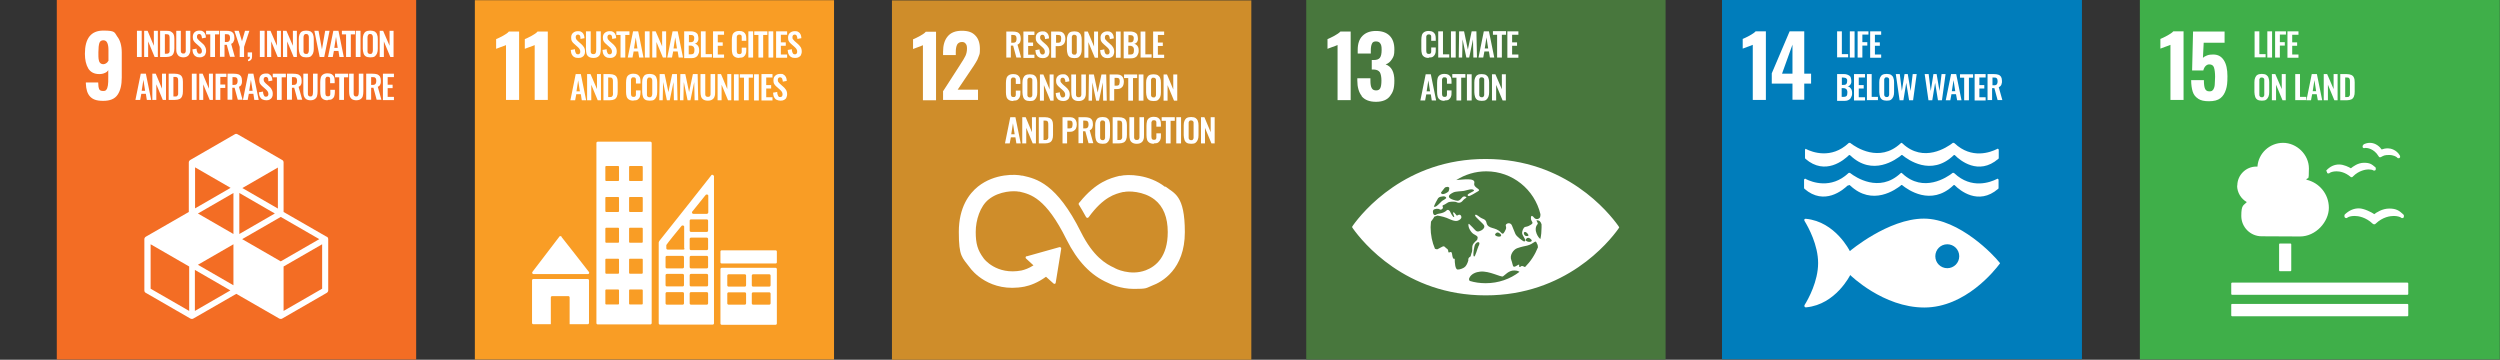
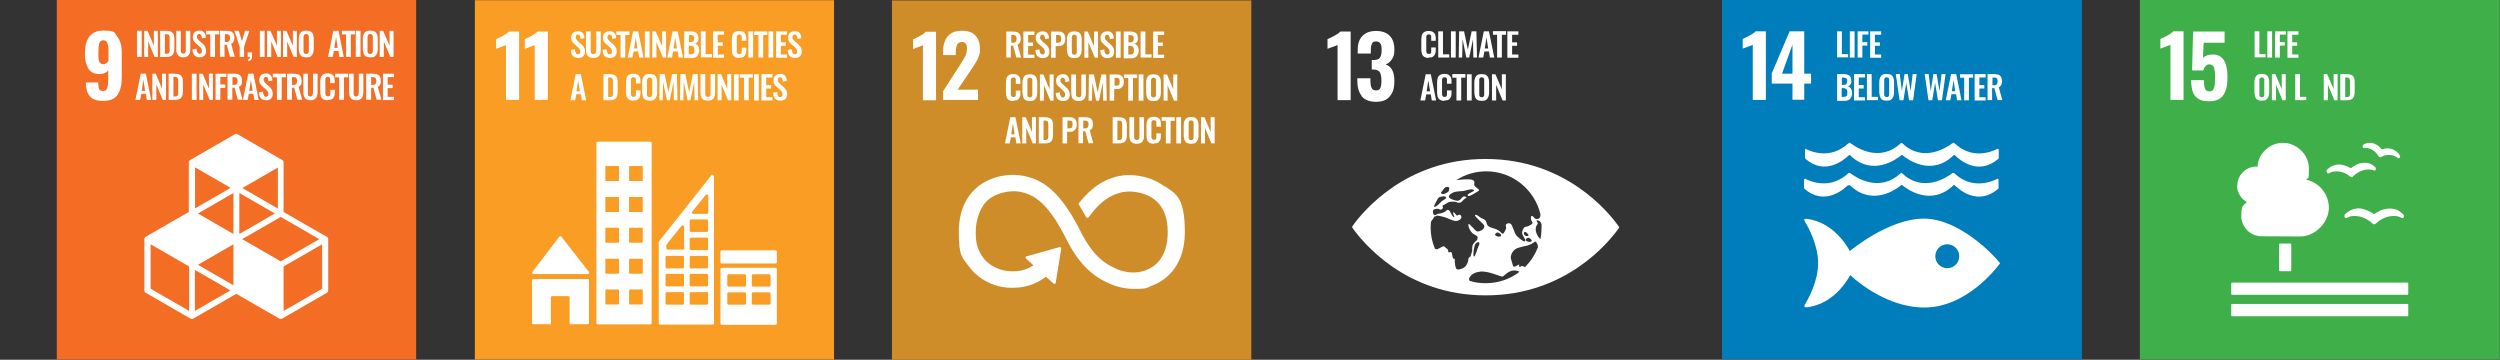
<svg xmlns="http://www.w3.org/2000/svg" id="Livello_1" version="1.1" viewBox="0 0 1316.2 189.4">
  <rect x="0" y="0" width="1316.2" height="189.4" fill="#333333" stroke="none" />
  <defs>
    <style>
      .st0 {
        fill-rule: evenodd;
      }

      .st0, .st1 {
        fill: #fff;
      }

      .st2 {
        fill: #3faf49;
      }

      .st3 {
        fill: #48773d;
      }

      .st4 {
        fill: #f99d25;
      }

      .st5 {
        fill: #cf8d2a;
      }

      .st6 {
        fill: #007dbb;
      }

      .st7 {
        fill: #f36d24;
      }
    </style>
  </defs>
  <g id="Artboard2">
    <g>
      <g>
        <rect class="st7" x="29.9" y="0" width="189.2" height="189.3" />
        <path class="st1" d="M47.4,50.8c-1.4-1.5-2.1-3.8-2.2-6.9v-.5h6.5c0,1.6.2,2.8.5,3.5s1,1,2.1,1,1.3-.2,1.7-.7c.4-.4.6-1.2.8-2.2.2-1,.2-2.5.2-4.4v-3.7c-.4.7-1,1.2-1.8,1.5-.8.4-1.8.6-2.9.6-2.7,0-4.6-1-5.8-2.9-1.2-2-1.8-4.6-1.8-7.8,0-8.1,3.2-12.2,9.7-12.2s5.8,1,7.3,3.1c1.6,2,2.4,4.9,2.4,8.5v13.1c0,3.9-.7,6.9-2.2,9.1s-4,3.2-7.6,3.2-5.5-.8-6.9-2.3M57.1,32.1v-5.8c0-1.6-.2-2.8-.6-3.7-.4-.9-1.1-1.4-2.1-1.4s-1.8.5-2.1,1.5-.5,2.6-.5,4.8,0,2.7.1,3.5.3,1.5.7,2c.4.5,1,.8,1.8.8s2-.5,2.6-1.7" />
        <path class="st1" d="M171.9,124.6l-22.6-13v-26.1c0-.6-.3-1.1-.8-1.3l-23.4-13.5c-.5-.3-1.1-.3-1.5,0l-23.4,13.5c-.5.3-.8.8-.8,1.3v26.1l-22.6,13c-.5.3-.8.8-.8,1.3v27c0,.6.3,1.1.8,1.3l23.4,13.5c.2.1.5.2.8.2s.5,0,.8-.2l22.6-13,22.6,13c.2.1.5.2.8.2s.5,0,.8-.2l23.4-13.5c.5-.3.8-.8.8-1.3v-27c0-.6-.3-1.1-.8-1.3M122.9,150.2l-18.7-10.8,18.7-10.8v21.6h0ZM144.7,112.4l-18.7,10.8v-21.6l18.7,10.8ZM122.9,123.2l-18.7-10.8,18.7-10.8v21.6ZM127.5,125.9l20.3-11.7,20.3,11.7-20.3,11.7s-20.3-11.7-20.3-11.7ZM146.3,109.8l-18.7-10.8,18.7-10.8v21.6ZM121.4,98.9l-18.7,10.8v-21.6l18.7,10.8ZM99.6,163.7l-20.3-11.7v-23.4l20.3,11.7v23.4h0ZM102.6,163.7v-21.6l18.7,10.8-18.7,10.8h0ZM169.6,152l-20.3,11.7v-23.4l20.3-11.7v23.4h0Z" />
        <g>
          <rect class="st1" x="72.1" y="16.2" width="2.5" height="13.8" />
          <path class="st1" d="M75.9,30v-13.8h1.8l3.3,7.9v-7.9h2.1v13.8h-1.7l-3.4-8.2v8.2s-2.1,0-2.1,0Z" />
          <path class="st1" d="M84.3,30v-13.8h3.2c1.1,0,2,.1,2.6.5s1.1.8,1.3,1.4c.3.6.4,1.5.4,2.4v5c0,1-.1,1.8-.4,2.5-.3.7-.7,1.2-1.3,1.5-.6.3-1.5.5-2.5.5h-3.3,0ZM86.8,28.3h.8c.6,0,1-.1,1.2-.3.3-.2.4-.5.5-.9,0-.4,0-.9,0-1.5v-5.3c0-.6,0-1-.1-1.3,0-.3-.2-.6-.5-.8-.3-.1-.7-.2-1.2-.2h-.7v10.2h0Z" />
          <path class="st1" d="M96.7,30.2c-1,0-1.8-.2-2.4-.6-.6-.4-.9-.9-1.2-1.6s-.3-1.5-.3-2.5v-9.3h2.4v9.6c0,.4,0,.8,0,1.2,0,.4.2.7.4.9.2.2.5.3.9.3s.8-.1.9-.3c.2-.2.3-.5.4-.9,0-.4,0-.8,0-1.2v-9.6h2.4v9.3c0,1,0,1.8-.3,2.5s-.6,1.2-1.2,1.6-1.3.6-2.4.6h0Z" />
          <path class="st1" d="M105.2,30.2c-.8,0-1.5-.1-2.1-.5-.6-.3-1-.8-1.3-1.4-.3-.6-.4-1.4-.5-2.3l2.2-.4c0,.5,0,1,.2,1.4.1.4.3.7.5,1,.2.2.5.3.9.3s.7-.1.9-.4c.2-.3.3-.6.3-.9,0-.6-.1-1.1-.4-1.5-.3-.4-.6-.8-1.1-1.2l-1.7-1.5c-.5-.4-.9-.9-1.2-1.4-.3-.5-.4-1.2-.4-1.9,0-1.1.3-1.9.9-2.5s1.5-.9,2.6-.9,1.2.1,1.6.3c.4.2.8.5,1,.8.3.4.5.8.6,1.2.1.4.2.9.2,1.4l-2.1.4c0-.4,0-.8-.2-1.2,0-.3-.2-.6-.4-.8-.2-.2-.5-.3-.8-.3s-.7.1-.9.4c-.2.2-.3.5-.3.9s0,.9.3,1.2c.2.3.5.6.8.9l1.7,1.5c.6.5,1.1,1,1.4,1.7.4.6.6,1.4.6,2.3s-.2,1.2-.4,1.8-.7.9-1.2,1.2c-.5.3-1.1.4-1.8.4h0Z" />
          <path class="st1" d="M110.7,30v-11.9h-2.2v-1.9h6.9v1.9h-2.2v11.9h-2.5Z" />
          <path class="st1" d="M115.8,30v-13.8h3.3c.9,0,1.7.1,2.3.3.7.2,1.1.6,1.5,1.1.3.5.5,1.3.5,2.2s0,1.1-.2,1.5-.3.8-.5,1.1c-.2.3-.6.5-1,.7l1.9,6.8h-2.5l-1.7-6.3h-1.2v6.3h-2.5,0ZM118.3,22.1h.8c.5,0,.9,0,1.2-.2.3-.1.5-.4.6-.7.1-.3.2-.7.2-1.2,0-.7-.1-1.2-.4-1.5-.3-.4-.7-.5-1.4-.5h-.9s0,4.2,0,4.2Z" />
          <path class="st1" d="M126.2,30v-5.3l-2.8-8.5h2.3l1.7,5.5,1.6-5.5h2.3l-2.8,8.5v5.3h-2.4Z" />
          <path class="st1" d="M130.7,32.3l-.2-.9c.3,0,.6-.3.8-.5.2-.2.3-.5.3-1h-1.2v-2.3h2.3v2.1c0,.7-.1,1.3-.5,1.7-.3.4-.8.7-1.4.8h0Z" />
          <rect class="st1" x="136.8" y="16.2" width="2.5" height="13.8" />
          <path class="st1" d="M140.6,30v-13.8h1.8l3.4,7.9v-7.9h2.1v13.8h-1.7l-3.4-8.2v8.2h-2.1Z" />
          <path class="st1" d="M149,30v-13.8h1.8l3.4,7.9v-7.9h2.1v13.8h-1.7l-3.4-8.2v8.2h-2.1Z" />
          <path class="st1" d="M161.2,30.2c-1,0-1.8-.2-2.3-.5-.6-.4-1-.9-1.2-1.6s-.4-1.5-.4-2.4v-5.2c0-.9.1-1.7.4-2.4.3-.7.7-1.2,1.2-1.5s1.4-.5,2.3-.5,1.8.2,2.4.5c.6.4,1,.9,1.2,1.5.3.7.4,1.5.4,2.4v5.2c0,.9-.1,1.7-.4,2.4-.3.7-.7,1.2-1.2,1.6-.6.4-1.3.5-2.4.5ZM161.2,28.4c.4,0,.7,0,.9-.3.2-.2.3-.4.4-.8s.1-.7.1-1v-6.4c0-.4,0-.7-.1-1s-.2-.5-.4-.7c-.2-.2-.5-.3-.9-.3s-.7,0-.9.3c-.2.2-.3.4-.4.7s-.1.6-.1,1v6.4c0,.4,0,.7,0,1,0,.3.2.6.4.8s.5.3.9.3h0Z" />
-           <path class="st1" d="M168.3,30l-2.8-13.8h2.2l1.8,9.8,1.7-9.8h2.3l-2.8,13.8h-2.5Z" />
          <path class="st1" d="M172.7,30l2.8-13.8h2.7l2.8,13.8h-2.3l-.5-3.2h-2.4l-.6,3.2h-2.4ZM175.9,25.2h1.9l-.9-5.8-.9,5.8h0Z" />
          <path class="st1" d="M182.2,30v-11.9h-2.2v-1.9h6.9v1.9h-2.2v11.9h-2.5Z" />
          <rect class="st1" x="187.3" y="16.2" width="2.5" height="13.8" />
          <path class="st1" d="M194.9,30.2c-1,0-1.8-.2-2.3-.5-.6-.4-1-.9-1.2-1.6s-.4-1.5-.4-2.4v-5.2c0-.9.1-1.7.4-2.4.3-.7.7-1.2,1.2-1.5s1.4-.5,2.3-.5,1.8.2,2.4.5c.6.4,1,.9,1.2,1.5.3.7.4,1.5.4,2.4v5.2c0,.9-.1,1.7-.4,2.4-.3.7-.7,1.2-1.2,1.6-.6.4-1.3.5-2.4.5ZM194.9,28.4c.4,0,.7,0,.9-.3.2-.2.3-.4.4-.8s.1-.7.1-1v-6.4c0-.4,0-.7-.1-1s-.2-.5-.4-.7c-.2-.2-.5-.3-.9-.3s-.7,0-.9.3c-.2.2-.3.4-.4.7s-.1.6-.1,1v6.4c0,.4,0,.7,0,1,0,.3.2.6.4.8s.5.3.9.3h0Z" />
          <path class="st1" d="M199.9,30v-13.8h1.8l3.4,7.9v-7.9h2.1v13.8h-1.7l-3.4-8.2v8.2h-2.1Z" />
          <path class="st1" d="M71.3,52.6l2.8-13.8h2.7l2.8,13.8h-2.3l-.5-3.2h-2.4l-.6,3.2h-2.4ZM74.5,47.8h1.9l-.9-5.8-.9,5.8h0Z" />
          <path class="st1" d="M80.2,52.6v-13.8h1.8l3.3,7.9v-7.9h2.1v13.8h-1.7l-3.4-8.2v8.2h-2.1Z" />
          <path class="st1" d="M88.8,52.6v-13.8h3.2c1.1,0,2,.2,2.6.5s1.1.8,1.3,1.4c.3.6.4,1.5.4,2.4v5c0,1-.1,1.8-.4,2.5-.3.7-.7,1.2-1.3,1.5-.6.3-1.5.5-2.5.5h-3.3,0ZM91.3,50.8h.8c.6,0,1,0,1.2-.3.3-.2.4-.5.5-.9,0-.4,0-.9,0-1.5v-5.3c0-.6,0-1-.1-1.3,0-.3-.2-.6-.5-.8-.3-.2-.7-.2-1.2-.2h-.7v10.2h0Z" />
          <rect class="st1" x="101" y="38.8" width="2.5" height="13.8" />
          <path class="st1" d="M104.9,52.6v-13.8h1.8l3.3,7.9v-7.9h2.1v13.8h-1.7l-3.4-8.2v8.2h-2.1Z" />
          <path class="st1" d="M113.5,52.6v-13.8h5.7v1.7h-3.2v4h2.6v1.8h-2.6v6.3h-2.5Z" />
          <path class="st1" d="M119.8,52.6v-13.8h3.3c.9,0,1.7.1,2.3.3.7.2,1.1.6,1.5,1.1.3.5.5,1.3.5,2.2s0,1.1-.1,1.5c-.1.4-.3.8-.5,1.1-.2.3-.6.5-1,.7l1.9,6.8h-2.5l-1.7-6.3h-1.2v6.3h-2.5,0ZM122.3,44.7h.8c.5,0,.9,0,1.2-.2.3-.2.5-.4.6-.7.1-.3.2-.7.2-1.2,0-.7-.1-1.2-.4-1.5-.3-.4-.7-.5-1.4-.5h-.9s0,4.2,0,4.2Z" />
          <path class="st1" d="M127.9,52.6l2.8-13.8h2.7l2.8,13.8h-2.3l-.5-3.2h-2.4l-.6,3.2h-2.4ZM131.1,47.8h1.9l-.9-5.8-.9,5.8h0Z" />
          <path class="st1" d="M140.2,52.8c-.8,0-1.5-.2-2.1-.5-.6-.3-1-.8-1.3-1.4s-.4-1.4-.5-2.3l2.2-.4c0,.5,0,1,.2,1.4.1.4.3.7.5,1s.5.3.9.3.7-.1.9-.4c.2-.3.3-.6.3-.9,0-.6-.1-1.1-.4-1.5s-.6-.8-1.1-1.2l-1.7-1.5c-.5-.4-.9-.9-1.2-1.4-.3-.5-.4-1.2-.4-1.9,0-1.1.3-1.9.9-2.5.6-.6,1.5-.9,2.6-.9s1.2,0,1.6.3c.4.2.8.5,1,.8.3.4.5.8.6,1.2.1.4.2.9.2,1.4l-2.1.4c0-.4,0-.8-.1-1.2,0-.3-.2-.6-.4-.8s-.5-.3-.8-.3-.7.1-.9.4c-.2.2-.3.5-.3.9s.1.8.3,1.2c.2.3.5.6.8.9l1.7,1.5c.6.5,1.1,1,1.4,1.7.4.6.6,1.4.6,2.3s-.1,1.2-.4,1.8-.7.9-1.2,1.2c-.5.3-1.1.4-1.8.4h0Z" />
          <path class="st1" d="M145.8,52.6v-11.9h-2.2v-1.9h6.9v1.9h-2.2v11.9h-2.5Z" />
          <path class="st1" d="M151.1,52.6v-13.8h3.3c.9,0,1.7.1,2.4.3.6.2,1.1.6,1.5,1.1.3.5.5,1.3.5,2.2s0,1.1-.1,1.5c-.1.4-.3.8-.5,1.1-.2.3-.6.5-1,.7l1.9,6.8h-2.5l-1.7-6.3h-1.2v6.3h-2.5,0ZM153.6,44.7h.8c.5,0,.9,0,1.2-.2.3-.2.5-.4.6-.7.1-.3.2-.7.2-1.2,0-.7-.1-1.2-.4-1.5-.3-.4-.7-.5-1.4-.5h-.9v4.2h0Z" />
          <path class="st1" d="M163.6,52.8c-1,0-1.8-.2-2.4-.6-.6-.4-.9-.9-1.2-1.6-.2-.7-.3-1.5-.3-2.5v-9.3h2.4v9.6c0,.4,0,.8,0,1.2,0,.4.2.7.4.9.2.2.5.3.9.3s.8-.1.9-.3c.2-.2.3-.5.4-.9,0-.4.1-.8.1-1.2v-9.6h2.4v9.3c0,1-.1,1.8-.3,2.5s-.6,1.2-1.2,1.6-1.3.6-2.4.6h0Z" />
          <path class="st1" d="M172.5,52.8c-1,0-1.8-.2-2.4-.6-.6-.4-1-.9-1.2-1.6-.2-.7-.3-1.5-.3-2.4v-4.9c0-.9.1-1.8.3-2.5s.6-1.2,1.2-1.6c.6-.4,1.4-.6,2.4-.6s1.7.2,2.2.5c.5.3.9.8,1.2,1.4.2.6.3,1.3.3,2.1v1.2h-2.4v-1.2c0-.4,0-.7,0-1.1,0-.3-.1-.6-.3-.8-.2-.2-.5-.3-.9-.3s-.8,0-.9.3c-.2.2-.3.5-.4.8,0,.3,0,.7,0,1.1v6c0,.5,0,.9.1,1.2,0,.3.2.6.4.7.2.2.5.2.9.2s.7,0,.9-.3c.2-.2.3-.5.3-.8s0-.7,0-1.1v-1.2h2.4v1.1c0,.8-.1,1.5-.3,2.2s-.6,1.1-1.1,1.5c-.5.4-1.3.5-2.3.5h0Z" />
          <path class="st1" d="M178.6,52.6v-11.9h-2.2v-1.9h6.9v1.9h-2.2v11.9h-2.5Z" />
          <path class="st1" d="M187.7,52.8c-1,0-1.8-.2-2.4-.6-.6-.4-.9-.9-1.2-1.6-.2-.7-.3-1.5-.3-2.5v-9.3h2.4v9.6c0,.4,0,.8,0,1.2,0,.4.2.7.4.9.2.2.5.3.9.3s.8-.1.9-.3c.2-.2.3-.5.4-.9,0-.4.1-.8.1-1.2v-9.6h2.4v9.3c0,1-.1,1.8-.3,2.5s-.6,1.2-1.2,1.6-1.3.6-2.4.6h0Z" />
          <path class="st1" d="M192.8,52.6v-13.8h3.3c.9,0,1.7.1,2.4.3.6.2,1.1.6,1.5,1.1.3.5.5,1.3.5,2.2s0,1.1-.1,1.5c-.1.4-.3.8-.5,1.1-.2.3-.6.5-1,.7l1.9,6.8h-2.5l-1.7-6.3h-1.2v6.3h-2.5,0ZM195.3,44.7h.8c.5,0,.9,0,1.2-.2.3-.2.5-.4.6-.7.1-.3.2-.7.2-1.2,0-.7-.1-1.2-.4-1.5-.3-.4-.7-.5-1.4-.5h-.9v4.2h0Z" />
          <path class="st1" d="M201.6,52.6v-13.8h5.8v1.8h-3.3v4h2.6v1.8h-2.6v4.6h3.3v1.7h-5.8,0Z" />
        </g>
      </g>
      <g>
        <g>
-           <rect class="st3" x="687.7" y="0" width="189.2" height="189.3" />
          <path class="st1" d="M704.2,23.7c-.3.2-1.3.5-2.9,1.1-1.2.4-2,.7-2.4.9v-5.1c1-.4,2.2-1,3.7-1.8,1.4-.8,2.5-1.5,3.1-2.2h5.4v36.1h-6.9v-29h0Z" />
          <path class="st1" d="M716.9,50.5c-1.5-1.9-2.3-4.6-2.3-8.1v-1.2h6.9v1.2c0,1.8.2,3.2.7,4,.4.8,1.2,1.2,2.3,1.2s1.8-.4,2.2-1.2.6-2.2.6-4-.3-3.4-.8-4.3c-.6-.9-1.6-1.4-3.1-1.5,0,0-.5,0-1.2,0v-5h1.1c1.5,0,2.6-.4,3.2-1.2s.9-2.2.9-4.1-.2-2.7-.7-3.4c-.4-.7-1.2-1.1-2.3-1.1s-1.8.4-2.1,1.2c-.4.8-.6,2-.6,3.6v1.6h-6.9v-2c0-3.1.8-5.6,2.5-7.3,1.7-1.7,4-2.6,7.1-2.6s5.5.8,7.2,2.5c1.7,1.7,2.5,4.1,2.5,7.2s-.4,3.8-1.3,5.2c-.9,1.4-2,2.3-3.3,2.7,3.1,1.1,4.6,4,4.6,8.5s-.8,6.2-2.3,8.2c-1.5,2-4,3-7.4,3s-5.9-1-7.5-2.9" />
          <path class="st0" d="M852,118.9c.2.3.4.6.5.8-.1.2-.3.5-.5.8-5,7-27.8,35.1-69.9,35-42.2,0-64.8-28.2-69.8-35.2-.2-.3-.4-.6-.5-.8.2-.2.3-.5.5-.8,5-7,27.8-35.1,69.9-35,42.2,0,64.8,28.2,69.8,35.2h0ZM782.2,149.1c6.7,0,12.9-2.2,17.8-6-.7-.3-.7-.6-2.7-.7-3-.1-5,2.5-6,3.1s-7.2-3-12-2.5c-2.1.2-4.8,1.1-5.8,3.5-.2.6,0,1.1.3,1.4,2.6.8,5.4,1.2,8.3,1.2h0ZM802.9,140.6c2.9-2.9,5.2-6.4,6.8-10.4,0-.8-.2-1.5-.5-1.9-.1-.2-.2-.4-.3-.7-.6-1.3-1.4.8-4.9,1.7-1.2.3-2.8.5-5.3,1.4-1.9.7-4.1,3.7-3,6.3,1,2.6.4,4.4,2.8,2.9,2.4-1.5.7.3,1.5.6.8.3.6-1,2.2-.2.3.2.6.3.9.3h0ZM778.2,130c1.9-3.1-.6-3.2-1.7-1.1-.2.4-1.3,5.5-.5,6.1.7.6,1.8-4.4,2.3-5h0ZM803.2,124.2c.3.1,1.5.2,1.5-.3s-.8-1.4-1.4-1.7c-.6-.3-1.2.1-1,.8.2.7.5,1,.8,1.1ZM790.2,124.2c.6-.5-.9-1.9-1.9-1.8-.4,0-1.7,1-.9,1.6.7.6,2.2.8,2.8.3h0ZM772.9,136.8c.6-2.2,1.2-.9,1.5-2.4.3-1.5.8-1.6.7-3.5,0-1.8.2-2.2,1.5-3.6,1.3-1.3,1-.6,1.3-1.8.4-1.2-1-1.6-2.1-2.3-1.4-.9-2.8-3.3-2.7-4.9,0-1.1.7,0,2.1,1.3,1.4,1.4,2,2.6,3.4,2.2,1.4-.3,3.3-1.6,2.8-3-.3-1-5-4.7-4.8-5.4.2-.8,1-.2,2.5.9,1.4,1.1,3.1.9,3.5,2.9.7,3.7,4.8,2,7.7,5.3,1.1,1.3,1.6,0,2.4-1.6s-.6-2.2.5-3c1-.7,2.3-.4,2.8.8.5,1.2,1.1,2.8,1.8,4.4.6,1.5,4.1,3.9,4.5,4,2,.1-.7-2.9-.9-4.1-.2-1.1.6-3.2,1.5-3.5.9-.3,1.2,0,3.1-1.2s0-1.4,0-3.5c0-2,1.2-.8,1.5-.4,1.2,1.7,3.2.8,3.4-.3,0-.3.2-.7.1-1.4-3.1-12.9-14.7-22.5-28.5-22.5-5.8,0-11.2,1.7-15.8,4.6,3.4-.2,10.2-1.4,9.5,1.6-.7,2.7,4.3,3.1,1.8,4.4-1.1.6-4.2,2.7-4.9,2.4-2-1.1,4-2.4,2.8-3.2-1.1-.8-3.4.1-5.2.5-.9.2-4.3.2-5.5.8-1.2.6-2.7,1.4-2.3,2.5.4,1.1,3.8,1.9,4.4,1.9s1.2-.1,2.4-1.6c1.2-1.5,2.7-.1,2.3,0-.4.2-1.4.9-2.1,1.8-.6.7-1.7,1.2-2.9.6-1.2-.6-3.9-.3-4.5,0s-1.8,1.2-2.2,1.3c-.4.1-1,.4-.8.8.2.4.3.9,0,1.2-.3.3-.8.9-1.6.4-.7-.5-2.7-.3-3.3.4,0,.2-.2.5-.2.7,0,1,.4,2.8,2.1,1.5.6-.4,3.4-.3,5.1-2,.8-.8,1.7.2,1.9.7s1.4,2.9,2,2.8c.6,0-1-2.4-.3-2.5s1.6,2,2,1.7c1.1-.8,2-.5,2.2.7.1.9-.8,1.6-1.9,2-1.6.6-4.2-.8-5.9-1.5-2.1-.8-4.8-1.2-4.8-1.2l-1.7.6s0,.4-1.5,2.3c0,0-.1.2-.2.3,0,1-.2,1.9-.2,2.9,0,4.1.8,7.9,2.3,11.4,0,0,0,0,0,0,1.6.5,1.2.2,2.3-.3,1.2-.5,2.2-1.6,3-.6s1.6.7,1.7,2.3,1.7-1.1,2,1.4c.5,3.8,1.4,1.9,1.4,2.6,0,1.8.2,5.4,1.5,5.5,1.3.1,3.4-.8,4-1.5.6-.7,1.2-1.5,1.8-3.8h0ZM804.4,125.2c-.4,0-1.7,1-.9,1.6.7.6,2.2.8,2.8.2.6-.5-.9-1.9-1.9-1.8h0ZM811,125.8c.4-1.9.6-3.9.6-6s0-1.1,0-1.7c-.4-1.3-1.1-2.2-2.6-2.1-.4,0,1,1.5.5,2-2.6,3,.7,7.6,1.5,7.8h0ZM757.1,104.4c-.8,1.4-1.6,2.8-2.2,4.4.2,0,.5.2.8,0,.9-.2,2.5-2.1,3.5-3,.4-.3,2.3-1.2,2.2-1.7-.1-.5-1.1-.9-1.8-.7-.7.1-1.8.2-2.3.8,0,0,0,0-.2.2h0ZM758.7,101.4c-.1.2.1.7.8.8.9.1,2.5-.8,3.1-1.4.2-.2.5-1.5.4-1.9,0-.3-.7-.6-1.1-.5-.5,0-1.1.2-1.4.6-.2.2-1.4,1.8-1.8,2.3h0Z" />
          <g>
            <path class="st1" d="M752.2,30.5c-1,0-1.8-.2-2.4-.6-.6-.4-1-.9-1.2-1.6-.2-.7-.3-1.5-.3-2.4v-4.9c0-.9.1-1.8.3-2.5.2-.7.6-1.2,1.2-1.6.6-.4,1.4-.6,2.4-.6s1.7.2,2.2.5c.5.3.9.8,1.2,1.4.2.6.3,1.3.3,2.1v1.2h-2.4v-1.2c0-.4,0-.7,0-1.1,0-.3-.1-.6-.3-.8-.2-.2-.5-.3-.9-.3s-.8.1-1,.3c-.2.2-.3.5-.4.8,0,.3,0,.7,0,1.1v6c0,.5,0,.9.1,1.2,0,.3.2.6.4.7.2.1.5.2.9.2s.7-.1.9-.3c.2-.2.3-.5.3-.8s0-.7,0-1.1v-1.2h2.4v1.1c0,.8,0,1.5-.3,2.2-.2.6-.6,1.1-1.1,1.5-.5.4-1.3.5-2.3.5h0Z" />
            <path class="st1" d="M757.2,30.3v-13.8h2.5v12.1h3.3v1.7h-5.9Z" />
            <rect class="st1" x="763.9" y="16.5" width="2.5" height="13.8" />
            <path class="st1" d="M768,30.3l.2-13.8h2.6l2,9.6,2-9.6h2.5l.3,13.8h-1.9l-.2-9.6-2,9.6h-1.5l-2-9.6-.2,9.6h-1.9Z" />
            <path class="st1" d="M778.4,30.3l2.8-13.8h2.7l2.8,13.8h-2.3l-.5-3.2h-2.4l-.6,3.2h-2.4,0ZM781.6,25.5h1.9l-.9-5.8-.9,5.8Z" />
            <path class="st1" d="M788.2,30.3v-12h-2.2v-1.9h6.9v1.9h-2.2v12h-2.5Z" />
            <path class="st1" d="M793.6,30.3v-13.8h5.8v1.8h-3.3v4h2.6v1.8h-2.6v4.6h3.3v1.7h-5.8Z" />
            <path class="st1" d="M747.8,52.9l2.8-13.8h2.7l2.8,13.8h-2.3l-.5-3.2h-2.4l-.6,3.2h-2.4,0ZM751,48.1h1.9l-.9-5.8-.9,5.8Z" />
            <path class="st1" d="M760.5,53.1c-1,0-1.8-.2-2.4-.6-.6-.4-1-.9-1.2-1.6-.2-.7-.3-1.5-.3-2.4v-4.9c0-.9.1-1.8.3-2.5.2-.7.6-1.2,1.2-1.6.6-.4,1.4-.6,2.4-.6s1.7.2,2.2.5c.5.3.9.8,1.2,1.4.2.6.3,1.3.3,2.1v1.2h-2.4v-1.2c0-.4,0-.7,0-1.1,0-.3-.1-.6-.3-.8-.2-.2-.5-.3-.9-.3s-.8,0-1,.3c-.2.2-.3.5-.4.8,0,.3,0,.7,0,1.1v6c0,.5,0,.9.1,1.2,0,.3.2.6.4.7.2.2.5.2.9.2s.7,0,.9-.3c.2-.2.3-.5.3-.8s0-.7,0-1.1v-1.2h2.4v1.1c0,.8,0,1.5-.3,2.2-.2.6-.6,1.1-1.1,1.5-.5.4-1.3.5-2.3.5h0Z" />
            <path class="st1" d="M766.8,52.9v-12h-2.2v-1.9h6.9v1.9h-2.2v12h-2.5Z" />
            <rect class="st1" x="772.3" y="39.1" width="2.5" height="13.8" />
            <path class="st1" d="M780.1,53.1c-1,0-1.8-.2-2.3-.5s-1-.9-1.2-1.6-.4-1.5-.4-2.4v-5.2c0-.9.1-1.7.4-2.4.3-.7.7-1.2,1.2-1.5.6-.4,1.4-.5,2.3-.5s1.8.2,2.3.5c.6.4,1,.9,1.2,1.5.3.7.4,1.5.4,2.4v5.2c0,.9-.1,1.7-.4,2.4-.3.7-.7,1.2-1.2,1.6-.6.4-1.3.5-2.3.5h0ZM780.1,51.2c.4,0,.7,0,.9-.3.2-.2.3-.4.4-.8,0-.3,0-.7,0-1v-6.4c0-.4,0-.7,0-1s-.2-.5-.4-.7c-.2-.2-.5-.3-.9-.3s-.7,0-.9.3c-.2.2-.3.4-.4.7,0,.3,0,.7,0,1v6.4c0,.4,0,.7,0,1,0,.3.2.6.4.8s.5.3.9.3h0Z" />
            <path class="st1" d="M785.5,52.9v-13.8h1.8l3.4,7.9v-7.9h2.1v13.8h-1.7l-3.4-8.2v8.2h-2.2Z" />
          </g>
        </g>
        <g>
          <rect class="st6" x="906.6" y="0" width="189.5" height="189.1" />
          <path class="st1" d="M922.8,23.6c-.3.2-1.3.5-2.9,1.1-1.2.4-2,.7-2.4.9v-5.1c1-.4,2.2-1,3.7-1.8,1.4-.8,2.5-1.5,3.1-2.2h5.4v36.1h-6.9v-28.9h0Z" />
          <path class="st1" d="M943.7,44h-10.9v-5.4l9.4-22.1h7.7v22.3h3.6v5.2h-3.6v8.5h-6.2v-8.5h0ZM943.7,38.8v-15.3l-5.5,15.3h5.5Z" />
          <path class="st0" d="M1052.7,138.2c0,0,.1.2.2.2,0,0,0,.1,0,.2s0,.2,0,.2c0,0,0,.1-.2.2-2.4,3.2-17.9,22.9-39.6,22.9s-39-17.1-39-17.1c0,0-7.6,15.5-23.1,17,0,0-.1,0-.2,0h-.2c-.3,0-.6-.3-.6-.6s0-.2,0-.3v-.2c2.1-3.3,7.2-12.7,7.2-22.2s-5.1-18.8-7.1-22.1c0,0-.2-.3-.2-.6,0-.3.3-.6.6-.6h0c0,0,.2,0,.3,0,15.5,1.5,23.1,17,23.1,17,0,0,20.2-17.1,39-17.1s37.2,19.7,39.6,22.9h0ZM1025.2,141.2c3.5,0,6.3-2.8,6.3-6.3s-2.8-6.3-6.3-6.3-6.3,2.8-6.3,6.3,2.8,6.3,6.3,6.3ZM972.7,97.7c-2.3,2.2-12.2,10.8-22.7,1.7-.1-.1-.2-.3-.2-.4v-4.3c0-.3.3-.6.6-.6s0,0,.1,0c0,0,.2,0,.3.2,3.2,1.6,13.2,5.4,22.3-3.1,0,0,.2-.2.3-.2,0,0,.2,0,.3,0s.1,0,.2,0c.1,0,.2.1.3.2,2.7,2.1,15.1,10.4,26.2.2l.2-.2c.1-.1.3-.2.4-.2s.3,0,.4.2l.2.2c11.1,10.3,23.5,1.9,26.2-.2,0-.1.2-.2.3-.2,0,0,.1,0,.2,0,0,0,.2,0,.3,0,0,0,.2.2.3.2,9.1,8.6,19.1,4.7,22.3,3.1.1,0,.2-.1.3-.2,0,0,0,0,.1,0,.3,0,.6.3.6.6v4.3c0,.2,0,.3-.2.4-10.5,9.1-20.4.6-22.7-1.7,0,0,0-.1-.2-.2,0,0-.2-.1-.3-.1s-.3,0-.4.2c0,0,0,0,0,0-11.8,11.2-24.2,2.1-26.8,0l-.2-.2c0,0-.2,0-.2,0s-.2,0-.2,0l-.2.2c-2.6,2.1-15,11.2-26.8,0,0,0,0,0,0,0-.1-.1-.3-.2-.4-.2s-.2,0-.3.1c0,0-.1,0-.2.2h0ZM950.6,78.3c0,0,.2.1.3.2,3.2,1.6,13.2,5.4,22.3-3.1,0,0,.2-.2.3-.2,0,0,.2,0,.3,0s.1,0,.2,0c.1,0,.2.1.3.2,2.7,2.1,15.1,10.4,26.2.2l.2-.2c.1,0,.3-.2.4-.2s.3,0,.4.2l.2.2c11.1,10.3,23.4,1.9,26.2-.2,0-.1.2-.2.3-.2,0,0,.1,0,.2,0,0,0,.2,0,.3,0,0,0,.2.2.3.2,9.1,8.6,19.1,4.7,22.3,3.1.1,0,.2-.1.3-.2,0,0,0,0,.1,0,.3,0,.6.3.6.6v4.3c0,.2,0,.3-.2.4-10.5,9.1-20.4.6-22.7-1.7,0,0,0-.1-.2-.2,0,0-.2-.1-.3-.1s-.3,0-.4.2c0,0,0,0,0,0-11.8,11.3-24.2,2.1-26.8,0l-.2-.2c0,0-.2,0-.2,0s-.2,0-.2,0l-.2.2c-2.6,2.1-15,11.3-26.8,0,0,0,0,0,0,0-.1,0-.3-.2-.4-.2s-.2,0-.3.1c0,0-.1.1-.2.2-2.3,2.2-12.2,10.8-22.7,1.7-.1-.1-.2-.3-.2-.4v-4.3c0-.3.3-.6.6-.6s0,0,.1,0h0Z" />
          <g>
            <path class="st1" d="M967.2,30.3v-13.8h2.5v12h3.3v1.7h-5.9Z" />
            <rect class="st1" x="973.9" y="16.5" width="2.5" height="13.8" />
            <path class="st1" d="M978,30.3v-13.8h5.7v1.7h-3.2v4h2.6v1.8h-2.6v6.3h-2.5Z" />
            <path class="st1" d="M984.6,30.3v-13.8h5.8v1.8h-3.3v4h2.6v1.8h-2.6v4.6h3.3v1.7h-5.8Z" />
            <path class="st1" d="M967.2,52.8v-13.8h3.4c.6,0,1.2,0,1.7.2s.9.3,1.3.6c.4.3.7.6.8,1.1s.3,1,.3,1.7,0,1-.2,1.4-.4.7-.7,1c-.3.2-.7.4-1.1.5.6,0,1,.3,1.3.6s.6.7.8,1.1c.2.5.3,1,.3,1.7s0,1.2-.3,1.8c-.2.5-.4.9-.7,1.3-.3.3-.7.6-1.2.8-.5.2-1,.3-1.7.3h-4ZM969.7,51h.9c.8,0,1.3-.2,1.6-.5.3-.4.4-1,.4-1.7s0-1-.2-1.3c-.1-.4-.3-.6-.7-.8-.3-.2-.7-.3-1.2-.3h-.9v4.6h0ZM969.7,44.7h.8c.5,0,.9,0,1.2-.2s.5-.4.6-.7c.1-.3.2-.7.2-1.2s0-.9-.3-1.1c-.2-.3-.4-.5-.7-.5-.3,0-.8-.2-1.3-.2h-.5v3.9h0Z" />
            <path class="st1" d="M976.1,52.8v-13.8h5.8v1.8h-3.3v4h2.6v1.8h-2.6v4.6h3.3v1.7h-5.8Z" />
            <path class="st1" d="M982.9,52.8v-13.8h2.5v12h3.3v1.7h-5.9Z" />
            <path class="st1" d="M993.3,53c-1,0-1.8-.2-2.3-.5-.6-.4-1-.9-1.2-1.6s-.4-1.5-.4-2.4v-5.2c0-.9.1-1.7.4-2.4s.7-1.2,1.2-1.5,1.4-.5,2.3-.5,1.8.2,2.3.5c.6.4,1,.9,1.2,1.5.3.7.4,1.5.4,2.4v5.2c0,.9-.1,1.7-.4,2.4-.3.7-.7,1.2-1.2,1.6-.6.4-1.3.5-2.3.5h0ZM993.3,51.1c.4,0,.7,0,.9-.3.2-.2.3-.4.4-.8,0-.3,0-.7,0-1v-6.3c0-.4,0-.7,0-1s-.2-.5-.4-.7c-.2-.2-.5-.3-.9-.3s-.7,0-.9.3c-.2.2-.3.4-.4.7,0,.3,0,.7,0,1v6.3c0,.4,0,.7,0,1,0,.3.2.6.4.8s.5.3.9.3h0Z" />
            <path class="st1" d="M1000.1,52.8l-2-13.8h2.1l1.1,8.9,1.4-8.9h1.7l1.5,8.9,1.1-8.9h2.1l-1.9,13.8h-2.1l-1.5-9.2-1.5,9.2h-2.1,0Z" />
            <path class="st1" d="M1015.3,52.8l-2-13.8h2.1l1.1,8.9,1.4-8.9h1.7l1.5,8.9,1.1-8.9h2.1l-1.9,13.8h-2.1l-1.5-9.2-1.5,9.2h-2.1,0Z" />
            <path class="st1" d="M1024.4,52.8l2.8-13.8h2.7l2.8,13.8h-2.3l-.6-3.2h-2.4l-.6,3.2h-2.4,0ZM1027.5,48h1.9l-.9-5.8-.9,5.8h0Z" />
            <path class="st1" d="M1034.1,52.8v-11.9h-2.2v-1.8h6.9v1.8h-2.2v11.9h-2.5Z" />
            <path class="st1" d="M1039.6,52.8v-13.8h5.8v1.8h-3.3v4h2.6v1.8h-2.6v4.6h3.3v1.7h-5.8Z" />
            <path class="st1" d="M1046.4,52.8v-13.8h3.3c.9,0,1.7.1,2.3.3.7.2,1.1.6,1.5,1.1.3.5.5,1.3.5,2.2s0,1-.2,1.5c0,.4-.3.8-.5,1.1-.2.3-.6.5-1,.7l1.9,6.8h-2.5l-1.7-6.3h-1.2v6.3h-2.5ZM1048.9,44.9h.8c.5,0,.9,0,1.2-.2.3-.2.5-.4.6-.7.1-.3.2-.7.2-1.2s-.1-1.2-.4-1.5c-.3-.4-.7-.5-1.4-.5h-.9v4.2Z" />
          </g>
        </g>
        <g>
          <rect class="st2" x="1126.6" y="0" width="189.5" height="189.2" />
          <path class="st1" d="M1142.7,23.6c-.3.2-1.3.5-2.9,1.1-1.2.4-2,.7-2.4.9v-5.1c1-.4,2.2-1,3.7-1.8,1.4-.8,2.5-1.5,3.1-2.2h5.4v36.1h-6.9v-29h0Z" />
          <path class="st1" d="M1157.2,51.9c-1.4-.9-2.3-2.1-2.8-3.7-.5-1.6-.8-3.6-.8-6h6.7c0,2.1.2,3.6.6,4.5.4.9,1.1,1.4,2.3,1.4s1.5-.3,2-.9c.4-.6.7-1.4.8-2.4,0-1,.2-2.5.2-4.4s-.2-3.8-.6-4.9-1.2-1.6-2.5-1.6-2.6,1.1-3.1,3.2h-5.9l.5-20.5h16.6v5.9h-11l-.4,8c.4-.5,1.1-.9,2.1-1.3s2.1-.5,3.3-.5c2.5,0,4.3,1,5.6,3s1.9,4.8,1.9,8.4-.2,5.2-.8,7.1-1.5,3.4-2.9,4.5c-1.4,1.1-3.4,1.6-6,1.6s-4.3-.4-5.7-1.3" />
          <path class="st0" d="M1205.9,128.2c.2,0,.4.2.4.4v13.8c0,.2-.2.4-.4.4h-5.6c-.2,0-.4-.2-.4-.4v-13.8c0-.2.2-.4.4-.4h5.6ZM1267.5,148.8c.2,0,.4.2.4.4v5.6c0,.2-.2.4-.4.4h-92.4c-.2,0-.4-.2-.4-.4v-5.6c0-.2.2-.4.4-.4h92.4ZM1267.5,160c.2,0,.4.2.4.4v5.7c0,.2-.2.4-.4.4h-92.4c-.2,0-.4-.2-.4-.4v-5.7c0-.2.2-.4.4-.4h92.4ZM1249.9,112.8c1.2-.9,4.3-3,8-3s5.3,1.1,7.5,3.2c.2.2.2.4.2.6v.4c0,.4-.2.7-.6.8-.2,0-.5,0-.5,0-.2,0-.4-.2-.5-.3-.5-.3-1.8-.8-3.7-.8s-5.8.5-9.5,4h0c-.2.3-.5.4-.8.4s-.6-.1-.8-.3h0c-3.7-3.5-7.6-4.1-9.5-4.1s-3.2.4-3.7.8c-.1.1-.3.2-.5.3,0,0-.1,0-.2,0-.2,0-.4,0-.7-.2-.2-.2-.3-.4-.3-.6v-.5c0-.2,0-.4.2-.6,2.2-2.1,4.7-3.2,7.4-3.2s6.8,2.1,8,3h0ZM1244.2,76.1c1.2-.6,2.3-.9,3.5-.9,3.2,0,5.4,2.3,6.2,3.5.7-.3,1.9-.6,3.3-.6s4.5.7,6.3,3.8c0,.1.1.2.1.4s0,.2,0,.2v.3c-.1.2-.3.4-.5.5-.1,0-.2,0-.4,0h0c0,0,0,0-.1,0,0,0-.2,0-.3-.1-.1,0-.2-.2-.3-.3-.4-.4-1.9-1.3-4.2-1.3s-2.8.3-4.1,1h0c-.1,0-.3.2-.5.2s-.2,0-.3,0c-.2,0-.5-.2-.6-.5h0c-2.5-4.2-6.2-4.4-6.6-4.4s-.5,0-.6,0c-.1,0-.3.1-.4.1h-.1c-.2,0-.4-.1-.6-.3-.2-.2-.2-.4-.1-.7v-.3c.2-.2.3-.4.5-.5h0ZM1224.7,90.2c0-.2,0-.4.2-.6,1.9-2,4.1-3,6.6-3s5.2,1.4,6.2,2c1.1-.9,3.7-2.9,6.9-2.9s4.1.8,5.9,2.3c.2.1.3.3.3.6v.4c0,.4-.2.7-.5.8,0,0-.1,0-.2,0-.2,0-.3,0-.3,0-.2,0-.3-.1-.5-.2-.3-.2-1.2-.4-2.4-.4s-5,.5-8.1,3.7h0c-.2.3-.4.4-.7.4h0c-.3,0-.5,0-.7-.3h0c-2.8-2.3-5.5-2.8-7.3-2.8s-3.1.5-3.5.8c-.1.1-.2.2-.4.3,0,0,0,0-.1,0-.2,0-.4,0-.6,0-.2-.1-.4-.4-.4-.6v-.4s0,0,0,0ZM1177.9,97.7c0-5.5,4.5-10,10-10s.4,0,.6,0c.5-7,6.4-12.5,13.5-12.5s13.6,6.1,13.6,13.5-.5,4.1-1.4,5.9c6.8,1.5,11.9,7.5,11.9,14.8s-6.8,15.1-15.2,15.1-20.2-.1-20.2-.1c-5.9,0-10.7-4.8-10.7-10.7s1.1-5.4,2.9-7.3c-3-1.7-5.1-5-5.1-8.7h0Z" />
          <g>
            <path class="st1" d="M1187,30.3v-13.8h2.5v12h3.3v1.7s-5.9,0-5.9,0Z" />
            <rect class="st1" x="1193.7" y="16.5" width="2.5" height="13.8" />
            <path class="st1" d="M1197.8,30.3v-13.8h5.7v1.7h-3.2v4h2.6v1.8h-2.6v6.3h-2.5Z" />
            <path class="st1" d="M1204.3,30.3v-13.8h5.8v1.8h-3.3v4h2.6v1.8h-2.6v4.6h3.3v1.7h-5.8Z" />
            <path class="st1" d="M1190.8,53c-1,0-1.8-.2-2.3-.5-.6-.4-1-.9-1.2-1.6s-.4-1.5-.4-2.4v-5.2c0-.9.1-1.7.4-2.4s.7-1.2,1.2-1.5,1.4-.5,2.3-.5,1.8.2,2.3.5c.6.4,1,.9,1.2,1.5.3.7.4,1.5.4,2.4v5.2c0,.9-.1,1.7-.4,2.4-.3.7-.7,1.2-1.2,1.6-.6.4-1.3.5-2.3.5ZM1190.8,51.2c.4,0,.7,0,.9-.3.2-.2.3-.4.4-.8,0-.3,0-.7,0-1v-6.3c0-.4,0-.7,0-1s-.2-.5-.4-.7c-.2-.2-.5-.3-.9-.3s-.7,0-.9.3c-.2.2-.3.4-.4.7,0,.3,0,.7,0,1v6.3c0,.4,0,.7,0,1,0,.3.2.6.4.8s.5.3.9.3h0Z" />
            <path class="st1" d="M1196.1,52.8v-13.8h1.8l3.4,7.9v-7.9h2.1v13.8h-1.7l-3.4-8.2v8.2h-2.2,0Z" />
            <path class="st1" d="M1208.4,52.8v-13.8h2.5v12h3.3v1.7h-5.9Z" />
-             <path class="st1" d="M1214.3,52.8l2.8-13.8h2.7l2.8,13.8h-2.3l-.6-3.2h-2.4l-.6,3.2h-2.4,0ZM1217.5,48h1.9l-.9-5.8-.9,5.8h0Z" />
            <path class="st1" d="M1223.4,52.8v-13.8h1.8l3.4,7.9v-7.9h2.1v13.8h-1.7l-3.4-8.2v8.2h-2.2,0Z" />
            <path class="st1" d="M1232.1,52.8v-13.8h3.3c1.1,0,2,.2,2.6.5s1.1.8,1.3,1.4c.3.6.4,1.5.4,2.4v5c0,1-.1,1.8-.4,2.5-.3.7-.7,1.2-1.3,1.5-.6.3-1.5.5-2.5.5h-3.4ZM1234.7,51.1h.8c.6,0,1,0,1.2-.3.3-.2.4-.5.5-.9,0-.4,0-.9,0-1.5v-5.3c0-.6,0-1-.1-1.3s-.2-.6-.5-.8c-.3-.2-.7-.2-1.2-.2h-.7v10.2h0Z" />
          </g>
        </g>
      </g>
      <g>
        <rect class="st4" x="250" y=".1" width="189.1" height="189.2" />
        <path class="st1" d="M266.5,23.7c-.3.2-1.3.5-2.9,1.1-1.2.4-2,.7-2.4.9v-5.1c1-.4,2.2-1,3.7-1.8,1.4-.8,2.5-1.5,3-2.2h5.4v36h-6.9v-28.9h0Z" />
        <path class="st1" d="M281.6,23.7c-.3.2-1.3.5-2.9,1.1-1.2.4-2,.7-2.4.9v-5.1c1-.4,2.2-1,3.7-1.8,1.4-.8,2.5-1.5,3-2.2h5.4v36h-6.9v-28.9h0Z" />
        <path class="st0" d="M280.9,144.3c-.4,0-.7-.3-.7-.7s0-.3.1-.4l.2-.3,13.9-18.2v-.2c.1,0,.2,0,.2,0,.1-.1.3-.2.5-.2s.4,0,.5.2v.2c.1,0,14.4,18.4,14.4,18.4h0c.1.2.2.3.2.5,0,.4-.3.7-.7.7h-28.6ZM309.4,146.9c.4,0,.7.3.7.7v22.4c0,.4-.3.7-.7.7h-9.5v-14.1c0-.4-.3-.7-.7-.7h-8.5c-.4,0-.7.3-.7.7v14.1h-9.2c-.4,0-.7-.3-.7-.7v-22.4c0-.4.3-.7.7-.7h28.6ZM408.3,141c.4,0,.7.3.7.7v28.6c0,.4-.3.7-.7.7h-28.3c-.4,0-.7-.3-.7-.7v-28.6c0-.4.3-.7.7-.7h28.3ZM405.7,150.2v-5.1c0-.4-.3-.7-.7-.7h-8.5c-.4,0-.7.3-.7.7v5.1c0,.4.3.7.7.7h8.5c.4,0,.7-.3.7-.7ZM392.8,150.2v-5.1c0-.4-.3-.7-.7-.7h-8.5c-.4,0-.7.3-.7.7v5.1c0,.4.3.7.7.7h8.5c.4,0,.7-.3.7-.7ZM405.7,159.7v-5.1c0-.4-.3-.7-.7-.7h-8.5c-.4,0-.7.3-.7.7v5.1c0,.4.3.7.7.7h8.5c.4,0,.7-.3.7-.7ZM392.8,159.7v-5.1c0-.4-.3-.7-.7-.7h-8.5c-.4,0-.7.3-.7.7v5.1c0,.4.3.7.7.7h8.5c.4,0,.7-.3.7-.7ZM342.4,74.6c.4,0,.7.3.7.7v94.8c0,.4-.3.7-.7.7h-27.7c-.4,0-.7-.3-.7-.7v-94.8c0-.4.3-.7.7-.7h27.7ZM325.9,127.4v-7.1c0-.2-.2-.4-.4-.4h-6.4c-.2,0-.4.2-.4.4v7.1c0,.2.2.4.4.4h6.4c.2,0,.4-.2.4-.4ZM338.4,94.9v-7.1c0-.2-.2-.4-.4-.4h-6.4c-.2,0-.4.2-.4.4v7.1c0,.2.2.4.4.4h6.4c.2,0,.4-.2.4-.4ZM325.9,159.9v-7.1c0-.2-.2-.4-.4-.4h-6.4c-.2,0-.4.2-.4.4v7.1c0,.2.2.4.4.4h6.4c.2,0,.4-.2.4-.4ZM338.4,127.4v-7.1c0-.2-.2-.4-.4-.4h-6.4c-.2,0-.4.2-.4.4v7.1c0,.2.2.4.4.4h6.4c.2,0,.4-.2.4-.4ZM338.4,111.2v-7.1c0-.2-.2-.4-.4-.4h-6.4c-.2,0-.4.2-.4.4v7.1c0,.2.2.4.4.4h6.4c.2,0,.4-.2.4-.4ZM325.9,143.7v-7.1c0-.2-.2-.4-.4-.4h-6.4c-.2,0-.4.2-.4.4v7.1c0,.2.2.4.4.4h6.4c.2,0,.4-.2.4-.4ZM338.4,143.7v-7.1c0-.2-.2-.4-.4-.4h-6.4c-.2,0-.4.2-.4.4v7.1c0,.2.2.4.4.4h6.4c.2,0,.4-.2.4-.4ZM325.9,94.9v-7.1c0-.2-.2-.4-.4-.4h-6.4c-.2,0-.4.2-.4.4v7.1c0,.2.2.4.4.4h6.4c.2,0,.4-.2.4-.4ZM338.4,159.9v-7.1c0-.2-.2-.4-.4-.4h-6.4c-.2,0-.4.2-.4.4v7.1c0,.2.2.4.4.4h6.4c.2,0,.4-.2.4-.4ZM325.9,111.2v-7.1c0-.2-.2-.4-.4-.4h-6.4c-.2,0-.4.2-.4.4v7.1c0,.2.2.4.4.4h6.4c.2,0,.4-.2.4-.4ZM409,138.1c0,.3-.2.6-.6.6h-28.5c-.3,0-.6-.2-.6-.6v-5.7c0-.3.3-.6.6-.6h28.5c.3,0,.6.3.6.6v5.7ZM375.9,92.5c0,0,0,.2,0,.3v77.4c0,.4-.3.7-.7.7h-27.7c-.4,0-.7-.3-.7-.7v-42.5c0-.2.1-.4.2-.5v-.2c.1,0,27.4-34.6,27.4-34.6l.2-.3s0,0,0,0c.1,0,.2-.1.4-.1.3,0,.6.2.7.5h0ZM372.8,150.1v-5.2c0-.4-.3-.7-.7-.7h-8.3c-.4,0-.7.3-.7.7v5.2c0,.4.3.7.7.7h8.3c.4,0,.7-.3.7-.7ZM372.8,140.6v-5.2c0-.4-.3-.7-.7-.7h-8.3c-.4,0-.7.3-.7.7v5.2c0,.4.3.7.7.7h8.3c.4,0,.7-.3.7-.7ZM360.2,131v-11.7c0-.4-.4-.6-.8-.6s-.5.1-.6.3l-.2.2c-2,2.4-6.8,8.3-7.8,9.8,0,0,0,0,0,.1s0,0,0,0c0,0,0,0,0,0,0,0,0,.2,0,.2v1.4c0,.4.3.7.7.7h8.3c.4,0,.7-.3.7-.7ZM372.8,121.4v-5.2c0-.4-.3-.7-.7-.7h-8.3c-.4,0-.7.3-.7.7v5.2c0,.4.3.7.7.7h8.3c.4,0,.7-.3.7-.7ZM360.1,159.7v-5.2c0-.4-.3-.7-.7-.7h-8.3c-.4,0-.7.3-.7.7v5.2c0,.4.3.7.7.7h8.3c.4,0,.7-.3.7-.7ZM360.1,140.6v-5.2c0-.4-.3-.7-.7-.7h-8.3c-.4,0-.7.3-.7.7v5.2c0,.4.3.7.7.7h8.3c.4,0,.7-.3.7-.7ZM364.5,111.3c0,.1-.2.3-.2.5,0,.4.3.8.8.8h7c.4,0,.8-.4.8-.8v-8.8c0-.4-.4-.6-.8-.6s-.5.1-.6.3l-.2.2c-1.5,1.9-4.7,5.8-6.5,8.1l-.2.2h0ZM360.1,150.1v-5.2c0-.4-.3-.7-.7-.7h-8.3c-.4,0-.7.3-.7.7v5.2c0,.4.3.7.7.7h8.3c.4,0,.7-.3.7-.7ZM372.8,131v-5.2c0-.4-.3-.7-.7-.7h-8.3c-.4,0-.7.3-.7.7v5.2c0,.4.3.7.7.7h8.3c.4,0,.7-.3.7-.7ZM372.8,159.7v-5.2c0-.4-.3-.7-.7-.7h-8.3c-.4,0-.7.3-.7.7v5.2c0,.4.3.7.7.7h8.3c.4,0,.7-.3.7-.7Z" />
        <g>
          <path class="st1" d="M304.4,30.5c-.8,0-1.5-.1-2.1-.5-.6-.3-1-.8-1.3-1.4-.3-.6-.4-1.4-.5-2.3l2.2-.4c0,.5,0,1,.2,1.4.1.4.3.7.5,1,.2.2.5.3.9.3s.7-.1.9-.4c.2-.3.3-.6.3-.9,0-.6-.1-1.1-.4-1.5s-.6-.8-1.1-1.2l-1.7-1.5c-.5-.4-.9-.9-1.2-1.4-.3-.5-.4-1.2-.4-1.9,0-1.1.3-1.9,1-2.5s1.5-.9,2.6-.9,1.2.1,1.6.3c.4.2.8.5,1,.8.3.4.5.8.6,1.2.1.4.2.9.2,1.4l-2.1.4c0-.4,0-.8-.1-1.2,0-.3-.2-.6-.4-.8-.2-.2-.5-.3-.8-.3s-.7.1-.9.4c-.2.2-.3.5-.3.9s.1.9.3,1.2c.2.3.5.6.8.9l1.7,1.5c.6.5,1,1,1.5,1.7.4.6.6,1.4.6,2.3s-.1,1.2-.4,1.8-.7.9-1.2,1.2c-.5.3-1.1.4-1.8.4h0Z" />
          <path class="st1" d="M312.4,30.5c-1,0-1.8-.2-2.4-.6-.6-.4-1-.9-1.2-1.6s-.3-1.5-.3-2.5v-9.3h2.5v9.6c0,.4,0,.8,0,1.2,0,.4.2.7.4.9.2.2.5.3,1,.3s.8-.1,1-.3c.2-.2.3-.5.4-.9,0-.4.1-.8.1-1.2v-9.6h2.4v9.3c0,1-.1,1.8-.3,2.5-.2.7-.6,1.2-1.2,1.6-.6.4-1.3.6-2.4.6h0Z" />
          <path class="st1" d="M321.1,30.5c-.8,0-1.5-.1-2.1-.5-.6-.3-1-.8-1.3-1.4-.3-.6-.4-1.4-.5-2.3l2.2-.4c0,.5,0,1,.2,1.4.1.4.3.7.5,1,.2.2.5.3.9.3s.7-.1.9-.4c.2-.3.3-.6.3-.9,0-.6-.1-1.1-.4-1.5s-.6-.8-1.1-1.2l-1.7-1.5c-.5-.4-.9-.9-1.2-1.4-.3-.5-.4-1.2-.4-1.9,0-1.1.3-1.9,1-2.5s1.5-.9,2.6-.9,1.2.1,1.6.3c.4.2.8.5,1,.8.3.4.5.8.6,1.2.1.4.2.9.2,1.4l-2.1.4c0-.4,0-.8-.1-1.2,0-.3-.2-.6-.4-.8-.2-.2-.5-.3-.8-.3s-.7.1-.9.4c-.2.2-.3.5-.3.9s.1.9.3,1.2c.2.3.5.6.8.9l1.7,1.5c.6.5,1,1,1.5,1.7.4.6.6,1.4.6,2.3s-.1,1.2-.4,1.8-.7.9-1.2,1.2c-.5.3-1.1.4-1.8.4h0Z" />
          <path class="st1" d="M326.7,30.3v-11.9h-2.2v-1.9h6.9v1.9h-2.2v11.9h-2.5Z" />
          <path class="st1" d="M330.5,30.3l2.8-13.8h2.7l2.8,13.8h-2.3l-.5-3.2h-2.4l-.6,3.2h-2.4ZM333.7,25.5h1.9l-.9-5.8-.9,5.8h0Z" />
          <rect class="st1" x="339.5" y="16.5" width="2.5" height="13.8" />
          <path class="st1" d="M343.4,30.3v-13.8h1.8l3.4,7.9v-7.9h2.1v13.8h-1.7l-3.4-8.2v8.2h-2.1,0Z" />
          <path class="st1" d="M351.3,30.3l2.8-13.8h2.7l2.8,13.8h-2.3l-.5-3.2h-2.4l-.6,3.2h-2.4ZM354.5,25.5h1.9l-.9-5.8-.9,5.8h0Z" />
          <path class="st1" d="M360.2,30.3v-13.8h3.4c.6,0,1.2,0,1.7.2.5.1.9.3,1.3.6.4.3.7.6.8,1.1s.3,1,.3,1.7,0,1-.2,1.4-.4.7-.7,1c-.3.2-.7.4-1.1.5.5,0,1,.3,1.3.6.4.3.6.7.8,1.1.2.5.3,1,.3,1.7s0,1.2-.3,1.8c-.2.5-.4.9-.7,1.3-.3.3-.7.6-1.2.8-.5.2-1,.3-1.7.3h-4,0ZM362.7,28.6h1c.8,0,1.3-.2,1.5-.5.3-.4.4-1,.4-1.7s0-1-.2-1.3c-.1-.4-.3-.6-.7-.8-.3-.2-.7-.3-1.2-.3h-.9v4.6h0ZM362.7,22.2h.8c.5,0,.9,0,1.2-.2.3-.1.5-.4.6-.7.1-.3.2-.7.2-1.2s0-.9-.3-1.1c-.2-.3-.4-.5-.7-.5-.3-.1-.8-.1-1.3-.1h-.5v3.9h0Z" />
          <path class="st1" d="M369,30.3v-13.8h2.5v12h3.3v1.7h-5.9Z" />
          <path class="st1" d="M375.4,30.3v-13.8h5.8v1.8h-3.3v4h2.6v1.8h-2.6v4.6h3.3v1.7h-5.8,0Z" />
          <path class="st1" d="M389.2,30.5c-1,0-1.8-.2-2.4-.6-.6-.4-1-.9-1.2-1.6-.2-.7-.3-1.5-.3-2.4v-4.9c0-.9.1-1.8.3-2.5.2-.7.6-1.2,1.2-1.6.6-.4,1.4-.6,2.4-.6s1.7.2,2.2.5c.5.3.9.8,1.2,1.4.2.6.3,1.3.3,2.1v1.2h-2.4v-1.2c0-.4,0-.7,0-1,0-.3-.1-.6-.3-.8-.2-.2-.5-.3-.9-.3s-.8.1-1,.3c-.2.2-.3.5-.4.8,0,.3,0,.7,0,1.1v6c0,.5,0,.9.1,1.2,0,.3.2.6.4.7.2.1.5.2.9.2s.7-.1.9-.3c.2-.2.3-.5.3-.8s0-.7,0-1.1v-1.2h2.4v1.1c0,.8,0,1.5-.3,2.2-.2.6-.6,1.1-1.1,1.5-.5.4-1.3.5-2.3.5h0Z" />
          <rect class="st1" x="394" y="16.5" width="2.5" height="13.8" />
          <path class="st1" d="M399.3,30.3v-11.9h-2.2v-1.9h6.9v1.9h-2.2v11.9h-2.5Z" />
          <rect class="st1" x="404.6" y="16.5" width="2.5" height="13.8" />
          <path class="st1" d="M408.6,30.3v-13.8h5.8v1.8h-3.3v4h2.6v1.8h-2.6v4.6h3.3v1.7h-5.8,0Z" />
          <path class="st1" d="M418.6,30.5c-.8,0-1.5-.1-2.1-.5-.6-.3-1-.8-1.3-1.4-.3-.6-.4-1.4-.5-2.3l2.2-.4c0,.5,0,1,.2,1.4.1.4.3.7.5,1,.2.2.5.3.9.3s.7-.1.9-.4c.2-.3.3-.6.3-.9,0-.6-.1-1.1-.4-1.5-.3-.4-.6-.8-1.1-1.2l-1.7-1.5c-.5-.4-.9-.9-1.2-1.4-.3-.5-.4-1.2-.4-1.9,0-1.1.3-1.9,1-2.5s1.5-.9,2.6-.9,1.2.1,1.6.3c.4.2.8.5,1,.8.3.4.5.8.6,1.2.1.4.2.9.2,1.4l-2.1.4c0-.4,0-.8-.2-1.2,0-.3-.2-.6-.4-.8-.2-.2-.5-.3-.8-.3s-.7.1-.9.4c-.2.2-.3.5-.3.9s0,.9.3,1.2c.2.3.5.6.8.9l1.7,1.5c.6.5,1,1,1.5,1.7.4.6.6,1.4.6,2.3s-.2,1.2-.4,1.8-.7.9-1.2,1.2c-.5.3-1.1.4-1.8.4h0Z" />
          <path class="st1" d="M300.3,52.8l2.8-13.8h2.7l2.8,13.8h-2.3l-.5-3.2h-2.4l-.6,3.2h-2.4ZM303.4,48.1h1.9l-.9-5.8-.9,5.8h0Z" />
-           <path class="st1" d="M309.1,52.8v-13.8h1.8l3.4,7.9v-7.9h2.1v13.8h-1.7l-3.4-8.2v8.2h-2.1,0Z" />
          <path class="st1" d="M317.7,52.8v-13.8h3.2c1.1,0,2,.2,2.6.5s1.1.8,1.3,1.4c.3.6.4,1.5.4,2.4v5c0,1-.1,1.8-.4,2.5-.3.7-.7,1.2-1.3,1.5-.6.3-1.5.5-2.5.5,0,0-3.4,0-3.4,0ZM320.2,51.1h.8c.6,0,1,0,1.2-.3.3-.2.4-.5.5-.9s0-.9,0-1.5v-5.3c0-.6,0-1-.1-1.3s-.2-.6-.5-.8c-.3-.2-.6-.2-1.2-.2h-.7v10.2h0Z" />
          <path class="st1" d="M333.5,53c-1,0-1.8-.2-2.4-.6-.6-.4-1-.9-1.2-1.6-.2-.7-.3-1.5-.3-2.4v-4.9c0-.9.1-1.8.3-2.5s.6-1.2,1.2-1.6c.6-.4,1.4-.6,2.4-.6s1.7.2,2.2.5c.5.3.9.8,1.2,1.4.2.6.3,1.3.3,2.1v1.2h-2.4v-1.2c0-.4,0-.7,0-1,0-.3-.1-.6-.3-.8-.2-.2-.5-.3-.9-.3s-.8,0-1,.3c-.2.2-.3.5-.4.8,0,.3,0,.7,0,1.1v6c0,.5,0,.9.1,1.2,0,.3.2.6.4.7.2.2.5.2.9.2s.7,0,.9-.3c.2-.2.3-.5.3-.8s0-.7,0-1.1v-1.2h2.4v1.1c0,.8-.1,1.5-.3,2.2s-.6,1.1-1.1,1.5c-.5.4-1.3.5-2.3.5h0Z" />
          <path class="st1" d="M342,53c-1,0-1.8-.2-2.3-.5-.6-.4-1-.9-1.2-1.6s-.4-1.5-.4-2.4v-5.2c0-.9.1-1.7.4-2.4.3-.7.7-1.2,1.2-1.5s1.4-.5,2.3-.5,1.8.2,2.4.5c.6.4,1,.9,1.2,1.5.3.7.4,1.5.4,2.4v5.2c0,.9-.1,1.7-.4,2.4-.3.7-.7,1.2-1.2,1.6-.6.4-1.3.5-2.4.5ZM342,51.2c.4,0,.7,0,.9-.3.2-.2.3-.4.4-.8s.1-.7.1-1v-6.3c0-.4,0-.7-.1-1s-.2-.5-.4-.7c-.2-.2-.5-.3-.9-.3s-.7,0-.9.3c-.2.2-.3.4-.4.7,0,.3-.1.7-.1,1v6.3c0,.4,0,.7,0,1,0,.3.2.6.4.8s.5.3.9.3h0Z" />
          <path class="st1" d="M347.1,52.8l.2-13.8h2.6l2,9.5,2-9.5h2.5l.3,13.8h-1.9l-.2-9.6-2,9.6h-1.5l-2-9.6-.2,9.6h-1.9Z" />
          <path class="st1" d="M358,52.8l.2-13.8h2.6l2,9.5,2-9.5h2.5l.3,13.8h-1.9l-.2-9.6-2,9.6h-1.5l-2-9.6-.2,9.6h-1.9Z" />
          <path class="st1" d="M372.7,53c-1,0-1.8-.2-2.4-.6-.6-.4-1-.9-1.2-1.6-.2-.7-.3-1.5-.3-2.5v-9.3h2.5v9.6c0,.4,0,.8,0,1.2,0,.4.2.7.4.9.2.2.5.3,1,.3s.8-.1,1-.3c.2-.2.3-.5.4-.9,0-.4,0-.8,0-1.2v-9.6h2.4v9.3c0,1,0,1.8-.3,2.5-.2.7-.6,1.2-1.2,1.6-.6.4-1.3.6-2.4.6h0Z" />
          <path class="st1" d="M377.8,52.8v-13.8h1.8l3.3,7.9v-7.9h2.1v13.8h-1.7l-3.4-8.2v8.2h-2.1,0Z" />
          <rect class="st1" x="386.4" y="39.1" width="2.5" height="13.8" />
          <path class="st1" d="M391.7,52.8v-11.9h-2.2v-1.8h6.9v1.8h-2.2v11.9s-2.5,0-2.5,0Z" />
          <rect class="st1" x="397" y="39.1" width="2.5" height="13.8" />
          <path class="st1" d="M400.9,52.8v-13.8h5.8v1.8h-3.3v4h2.6v1.8h-2.6v4.6h3.3v1.7h-5.8,0Z" />
          <path class="st1" d="M410.9,53c-.8,0-1.5-.2-2.1-.5-.6-.3-1-.8-1.3-1.4-.3-.6-.4-1.4-.5-2.3l2.2-.4c0,.5,0,1,.2,1.4.1.4.3.7.5,1s.5.3.9.3.7-.1.9-.4c.2-.3.3-.6.3-.9,0-.6-.1-1.1-.4-1.5-.3-.4-.6-.8-1.1-1.2l-1.7-1.5c-.5-.4-.9-.9-1.2-1.4-.3-.5-.4-1.2-.4-1.9,0-1.1.3-1.9,1-2.5.6-.6,1.5-.9,2.6-.9s1.2,0,1.6.3c.4.2.8.5,1,.8.3.4.5.8.6,1.2.1.4.2.9.2,1.4l-2.1.4c0-.4,0-.8-.2-1.2,0-.3-.2-.6-.4-.8s-.5-.3-.8-.3-.7.1-.9.4c-.2.2-.3.5-.3.9s0,.8.3,1.2c.2.3.5.6.8.9l1.7,1.5c.6.5,1,1,1.5,1.7.4.6.6,1.4.6,2.3s-.2,1.2-.4,1.8-.7.9-1.2,1.2c-.5.3-1.1.4-1.8.4h0Z" />
        </g>
      </g>
      <g>
        <rect class="st5" x="469.6" y=".2" width="189.2" height="189.2" />
        <path class="st1" d="M485.9,23.8c-.3.2-1.3.5-2.8,1.1-1.2.4-2,.7-2.4.9v-5.1c1-.4,2.2-1,3.7-1.8,1.4-.8,2.5-1.5,3-2.2h5.4v36.1h-6.9v-29Z" />
        <path class="st1" d="M496.6,47.9l8.7-13.5.5-.8c1.1-1.7,2-3.1,2.5-4.2.5-1.1.8-2.4.8-3.8s-.2-2-.7-2.6c-.4-.6-1.1-.9-1.9-.9-1.2,0-2.1.5-2.6,1.4-.5,1-.7,2.3-.7,3.9v1.6h-6.7v-1.8c0-3.4.8-6.1,2.4-8,1.6-2,4.1-3,7.5-3s5.5.8,7.1,2.5c1.6,1.6,2.4,4,2.4,7s-.2,2.7-.6,3.9c-.4,1.2-.9,2.3-1.5,3.2-.6,1-1.4,2.3-2.6,4l-7,10.4h10.7v5.4h-18.4v-4.8h0Z" />
        <path class="st1" d="M613.4,98.4c-8.4-6.6-19.5-6.8-23.6-5.8h-.5c-4.7,1.2-12.2,3.1-20.9,13.9,0,0,0,.1-.2.2h-.1c0,.2-.2.4-.2.5s0,.2,0,.4l.2.3c1.1,1.8,2.5,4.2,3.7,6.4,0,0,0,0,0,0,.1.2.4.4.7.4s.4,0,.5-.2c0,0,.1-.2.2-.2,7.8-10.7,13.9-12.2,18-13.2h.5c2.1-.6,10.3-.6,16.2,4,4.6,3.6,6.9,9.4,6.9,17.1,0,13-6.3,18.1-11.6,20.1-8.2,3.1-16.1-1-16.2-1.1l-.3-.2c-4.5-2-11.2-6-17.6-18.8-12.8-25.7-23.5-28.1-30.6-29.7h-.4c-3.2-.8-14.4-1.3-23.2,5.7-4.6,3.7-10.1,10.8-10.1,23.9s1.7,13.3,5.9,18.9c.9,1.3,10.4,13.4,28.7,9.9,2.9-.6,6.9-2,11.3-5.2l4,3.6c.3.2.7.2.9,0,.1-.1.2-.3.2-.4h0c0,0,2.9-17.9,2.9-17.9v-.2c0-.2,0-.4-.2-.5-.1-.1-.3-.2-.4-.2h-.3s-17.1,4.8-17.1,4.8h-.3c-.1,0-.2.1-.3.2-.2.3-.2.7,0,.9l.2.2,3.8,3.5c-2.5,1.6-4.6,2.3-6.3,2.7-13.2,2.5-19.8-6.1-20-6.5h0c-3.1-4.2-4.1-7.6-4.1-13.8s2.3-13.5,6.8-17.1c5.7-4.6,13.6-4.6,15.9-4.1h.4c5.8,1.4,13.8,3.2,24.7,25.2,5.7,11.4,12.8,18.9,21.8,22.8,1.1.6,6.6,3.2,13.7,3.2s6.2-.4,9.5-1.7c5.2-1.9,17.3-8.6,17.3-28.2s-5.6-20.3-10.2-24" />
        <g>
          <path class="st1" d="M529.8,30.4v-13.8h3.3c.9,0,1.7.1,2.3.3.7.2,1.1.6,1.5,1.1.3.5.5,1.3.5,2.2s0,1.1-.2,1.5c0,.4-.3.8-.5,1.1-.2.3-.6.5-1,.7l1.9,6.8h-2.5l-1.7-6.3h-1.2v6.3h-2.5,0ZM532.4,22.5h.8c.5,0,.9,0,1.2-.2.3-.1.5-.4.6-.7.1-.3.2-.7.2-1.2s-.1-1.2-.4-1.5c-.3-.4-.7-.5-1.5-.5h-.9v4.2Z" />
          <path class="st1" d="M538.8,30.4v-13.8h5.8v1.8h-3.3v4h2.6v1.8h-2.6v4.6h3.3v1.7h-5.8,0Z" />
          <path class="st1" d="M549,30.6c-.8,0-1.5-.1-2.1-.5-.6-.3-1-.8-1.3-1.4-.3-.6-.4-1.4-.5-2.3l2.2-.4c0,.5,0,1,.2,1.4.1.4.3.7.5,1,.2.2.5.3.9.3s.7-.1.9-.4c.2-.3.3-.6.3-.9,0-.6-.1-1.1-.4-1.5-.3-.4-.6-.8-1.1-1.2l-1.7-1.5c-.5-.4-.9-.9-1.2-1.4-.3-.5-.4-1.2-.4-1.9,0-1.1.3-1.9,1-2.5s1.5-.9,2.6-.9,1.2.1,1.6.3c.4.2.8.5,1,.8.3.4.5.8.6,1.2.1.4.2.9.2,1.4l-2.1.4c0-.4,0-.8-.2-1.2,0-.3-.2-.6-.4-.8-.2-.2-.5-.3-.8-.3s-.7.1-.9.4c-.2.2-.3.5-.3.9s0,.9.3,1.2c.2.3.5.6.8.9l1.7,1.5c.6.5,1.1,1,1.5,1.7.4.6.6,1.4.6,2.3s-.2,1.2-.4,1.8-.7.9-1.2,1.2c-.5.3-1.1.4-1.8.4h0Z" />
          <path class="st1" d="M553.4,30.4v-13.8h4c.8,0,1.5.1,2,.5.5.3.9.8,1.1,1.3.3.6.4,1.3.4,2.1s-.2,1.6-.5,2.2c-.3.5-.7.9-1.3,1.2-.5.3-1.2.4-1.9.4h-1.4v6.1h-2.5ZM555.9,22.5h1c.5,0,.8,0,1.1-.2.3-.1.4-.3.5-.6,0-.3.2-.7.2-1.2s0-.9-.1-1.2c0-.3-.2-.5-.5-.7-.2-.1-.6-.2-1.1-.2h-1v4.1h0Z" />
          <path class="st1" d="M565.6,30.6c-1,0-1.8-.2-2.3-.5-.6-.4-1-.9-1.2-1.6s-.4-1.5-.4-2.4v-5.2c0-.9.1-1.7.4-2.4.3-.7.7-1.2,1.2-1.5s1.4-.5,2.3-.5,1.8.2,2.3.5c.6.4,1,.9,1.2,1.5.3.7.4,1.5.4,2.4v5.2c0,.9-.1,1.7-.4,2.4-.3.7-.7,1.2-1.2,1.6-.6.4-1.3.5-2.3.5h0ZM565.6,28.8c.4,0,.7,0,.9-.3.2-.2.3-.4.4-.8,0-.3,0-.7,0-1v-6.4c0-.4,0-.7,0-1s-.2-.5-.4-.7c-.2-.2-.5-.3-.9-.3s-.7,0-.9.3c-.2.2-.3.4-.4.7,0,.3,0,.6,0,1v6.4c0,.4,0,.7,0,1,0,.3.2.6.4.8s.5.3.9.3h0Z" />
          <path class="st1" d="M570.9,30.4v-13.8h1.8l3.3,7.9v-7.9h2.1v13.8h-1.7l-3.4-8.2v8.2s-2.1,0-2.1,0Z" />
          <path class="st1" d="M583.1,30.6c-.8,0-1.5-.1-2.1-.5-.6-.3-1-.8-1.3-1.4-.3-.6-.4-1.4-.5-2.3l2.2-.4c0,.5,0,1,.2,1.4.1.4.3.7.5,1,.2.2.5.3.9.3s.7-.1.9-.4c.2-.3.3-.6.3-.9,0-.6-.1-1.1-.4-1.5-.3-.4-.6-.8-1.1-1.2l-1.7-1.5c-.5-.4-.9-.9-1.2-1.4-.3-.5-.4-1.2-.4-1.9,0-1.1.3-1.9,1-2.5s1.5-.9,2.6-.9,1.2.1,1.6.3c.4.2.8.5,1,.8.3.4.5.8.6,1.2.1.4.2.9.2,1.4l-2.1.4c0-.4,0-.8-.2-1.2,0-.3-.2-.6-.4-.8-.2-.2-.5-.3-.8-.3s-.7.1-.9.4c-.2.2-.3.5-.3.9s0,.9.3,1.2c.2.3.5.6.8.9l1.7,1.5c.6.5,1.1,1,1.5,1.7.4.6.6,1.4.6,2.3s-.2,1.2-.4,1.8-.7.9-1.2,1.2c-.5.3-1.1.4-1.8.4h0Z" />
          <rect class="st1" x="587.5" y="16.6" width="2.5" height="13.8" />
          <path class="st1" d="M591.6,30.4v-13.8h3.4c.6,0,1.2,0,1.7.2.5.1.9.3,1.3.6.4.3.7.6.8,1.1s.3,1,.3,1.7,0,1-.2,1.4-.4.7-.7,1c-.3.2-.7.4-1.1.5.5,0,1,.3,1.3.6.4.3.6.7.8,1.1.2.5.3,1,.3,1.7s0,1.2-.3,1.8c-.2.5-.4.9-.7,1.3-.3.3-.7.6-1.2.8-.5.2-1,.3-1.7.3h-4,0ZM594.1,28.7h1c.8,0,1.3-.2,1.5-.5.3-.4.4-1,.4-1.7s0-1-.2-1.3c-.1-.4-.3-.6-.7-.8-.3-.2-.7-.3-1.2-.3h-.9v4.6h0ZM594.1,22.3h.8c.5,0,.9,0,1.2-.2.3-.1.5-.4.6-.7.1-.3.2-.7.2-1.2s0-.9-.3-1.1c-.2-.3-.4-.5-.7-.5-.3-.1-.8-.1-1.3-.1h-.5v3.9h0Z" />
          <path class="st1" d="M600.5,30.4v-13.8h2.5v12h3.3v1.7h-5.9Z" />
          <path class="st1" d="M607.1,30.4v-13.8h5.8v1.8h-3.3v4h2.6v1.8h-2.6v4.6h3.3v1.7h-5.8,0Z" />
          <path class="st1" d="M533.5,53.2c-1,0-1.8-.2-2.4-.6-.6-.4-1-.9-1.2-1.6-.2-.7-.3-1.5-.3-2.4v-4.9c0-.9.1-1.8.3-2.5.2-.7.6-1.2,1.2-1.6.6-.4,1.4-.6,2.4-.6s1.7.2,2.2.5c.5.3.9.8,1.2,1.4.2.6.3,1.3.3,2.1v1.2h-2.4v-1.2c0-.4,0-.7,0-1.1,0-.3-.1-.6-.3-.8-.2-.2-.5-.3-.9-.3s-.8,0-1,.3c-.2.2-.3.5-.4.8,0,.3,0,.7,0,1.1v6c0,.5,0,.9.1,1.2,0,.3.2.6.4.7.2.2.5.2.9.2s.7,0,.9-.3c.2-.2.3-.5.3-.8s0-.7,0-1.1v-1.2h2.4v1.1c0,.8,0,1.5-.3,2.2-.2.6-.6,1.1-1.1,1.5-.5.4-1.3.5-2.3.5h0Z" />
          <path class="st1" d="M542.2,53.2c-1,0-1.8-.2-2.3-.5-.6-.4-1-.9-1.2-1.6s-.4-1.5-.4-2.4v-5.2c0-.9.1-1.7.4-2.4.3-.7.7-1.2,1.2-1.5s1.4-.5,2.3-.5,1.8.2,2.3.5c.6.4,1,.9,1.2,1.5.3.7.4,1.5.4,2.4v5.2c0,.9-.1,1.7-.4,2.4-.3.7-.7,1.2-1.2,1.6-.6.4-1.3.5-2.3.5h0ZM542.2,51.3c.4,0,.7,0,.9-.3.2-.2.3-.4.4-.8,0-.3,0-.7,0-1v-6.3c0-.4,0-.7,0-1s-.2-.5-.4-.7c-.2-.2-.5-.3-.9-.3s-.7,0-.9.3c-.2.2-.3.4-.4.7,0,.3,0,.7,0,1v6.3c0,.4,0,.7,0,1,0,.3.2.6.4.8s.5.3.9.3h0Z" />
          <path class="st1" d="M547.5,53v-13.8h1.8l3.3,7.9v-7.9h2.1v13.8h-1.7l-3.4-8.2v8.2h-2.1Z" />
          <path class="st1" d="M559.7,53.2c-.8,0-1.5-.2-2.1-.5-.6-.3-1-.8-1.3-1.4-.3-.6-.4-1.4-.5-2.3l2.2-.4c0,.5,0,1,.2,1.4.1.4.3.7.5,1s.5.3.9.3.7-.1.9-.4c.2-.3.3-.6.3-.9,0-.6-.1-1.1-.4-1.5-.3-.4-.6-.8-1.1-1.2l-1.7-1.5c-.5-.4-.9-.9-1.2-1.4-.3-.5-.4-1.2-.4-1.9,0-1.1.3-1.9,1-2.5.6-.6,1.5-.9,2.6-.9s1.2,0,1.6.3c.4.2.8.5,1,.8.3.4.5.8.6,1.2.1.4.2.9.2,1.4l-2.1.4c0-.4,0-.8-.2-1.2,0-.3-.2-.6-.4-.8s-.5-.3-.8-.3-.7.1-.9.4c-.2.2-.3.5-.3.9s0,.8.3,1.2c.2.3.5.6.8.9l1.7,1.5c.6.5,1.1,1,1.5,1.7.4.6.6,1.4.6,2.3s-.2,1.2-.4,1.8-.7.9-1.2,1.2c-.5.3-1.1.4-1.8.4h0Z" />
          <path class="st1" d="M567.9,53.2c-1,0-1.8-.2-2.4-.6-.6-.4-1-.9-1.2-1.6-.2-.7-.3-1.5-.3-2.5v-9.3h2.5v9.6c0,.4,0,.8,0,1.2,0,.4.2.7.4.9.2.2.5.3,1,.3s.8-.1,1-.3c.2-.2.3-.5.4-.9,0-.4,0-.8,0-1.2v-9.6h2.4v9.3c0,1,0,1.8-.3,2.5-.2.7-.6,1.2-1.2,1.6s-1.3.6-2.4.6h0Z" />
          <path class="st1" d="M573.1,53l.2-13.8h2.6l2,9.5,2-9.5h2.5l.3,13.8h-1.9l-.2-9.6-2,9.6h-1.5l-2-9.6-.2,9.6h-1.9Z" />
          <path class="st1" d="M584.2,53v-13.8h4c.8,0,1.5.2,2,.5.5.3.9.8,1.1,1.3.3.6.4,1.3.4,2.1s-.2,1.6-.5,2.2c-.3.5-.7.9-1.3,1.2-.5.3-1.2.4-1.9.4h-1.4v6.1h-2.5ZM586.7,45.1h1c.5,0,.8,0,1.1-.2.3-.1.4-.3.5-.6,0-.3.2-.7.2-1.2s0-.9-.1-1.2c0-.3-.2-.5-.5-.7-.2-.2-.6-.2-1.1-.2h-1v4.1h0Z" />
          <path class="st1" d="M594,53v-11.9h-2.2v-1.9h6.9v1.9h-2.2v11.9h-2.5Z" />
          <rect class="st1" x="599.5" y="39.2" width="2.5" height="13.8" />
          <path class="st1" d="M607.3,53.2c-1,0-1.8-.2-2.3-.5-.6-.4-1-.9-1.2-1.6s-.4-1.5-.4-2.4v-5.2c0-.9.1-1.7.4-2.4.3-.7.7-1.2,1.2-1.5s1.4-.5,2.3-.5,1.8.2,2.3.5c.6.4,1,.9,1.2,1.5.3.7.4,1.5.4,2.4v5.2c0,.9-.1,1.7-.4,2.4-.3.7-.7,1.2-1.2,1.6-.6.4-1.3.5-2.3.5h0ZM607.3,51.3c.4,0,.7,0,.9-.3.2-.2.3-.4.4-.8,0-.3,0-.7,0-1v-6.3c0-.4,0-.7,0-1s-.2-.5-.4-.7c-.2-.2-.5-.3-.9-.3s-.7,0-.9.3c-.2.2-.3.4-.4.7,0,.3,0,.7,0,1v6.3c0,.4,0,.7,0,1,0,.3.2.6.4.8s.5.3.9.3h0Z" />
          <path class="st1" d="M612.6,53v-13.8h1.8l3.3,7.9v-7.9h2.1v13.8h-1.7l-3.4-8.2v8.2h-2.1Z" />
          <path class="st1" d="M529.1,75.5l2.8-13.8h2.7l2.8,13.8h-2.3l-.5-3.2h-2.4l-.6,3.2h-2.4ZM532.3,70.7h1.9l-.9-5.8-.9,5.8h0Z" />
          <path class="st1" d="M538.2,75.5v-13.8h1.8l3.3,7.9v-7.9h2.1v13.8h-1.7l-3.4-8.2v8.2h-2.1Z" />
          <path class="st1" d="M546.9,75.5v-13.8h3.2c1.1,0,2,.2,2.6.5s1.1.8,1.3,1.4c.3.6.4,1.5.4,2.4v5c0,1-.1,1.8-.4,2.5-.3.7-.7,1.2-1.3,1.5-.6.3-1.5.5-2.5.5h-3.3,0ZM549.4,73.7h.8c.6,0,1,0,1.2-.3.3-.2.4-.5.5-.9,0-.4,0-.9,0-1.4v-5.3c0-.6,0-1-.1-1.3,0-.3-.2-.6-.5-.8-.3-.2-.7-.2-1.2-.2h-.7v10.3h0Z" />
          <path class="st1" d="M559.4,75.5v-13.8h4c.8,0,1.5.2,2,.5.5.3.9.8,1.1,1.3.3.6.4,1.3.4,2.1s-.2,1.6-.5,2.2c-.3.5-.7.9-1.3,1.2-.5.3-1.2.4-1.9.4h-1.4v6.1h-2.5ZM561.9,67.6h1c.5,0,.8,0,1.1-.2.3-.1.4-.3.5-.6,0-.3.2-.7.2-1.2s0-.9-.1-1.2c0-.3-.2-.5-.5-.7-.2-.2-.6-.2-1.1-.2h-1v4.1h0Z" />
          <path class="st1" d="M567.8,75.5v-13.8h3.3c.9,0,1.7.1,2.3.3.7.2,1.1.6,1.5,1.1.3.5.5,1.3.5,2.2s0,1.1-.2,1.5c0,.4-.3.8-.5,1.1-.2.3-.6.5-1,.7l1.9,6.8h-2.5l-1.7-6.3h-1.2v6.3h-2.5,0ZM570.3,67.6h.8c.5,0,.9,0,1.2-.2.3-.2.5-.4.6-.7.1-.3.2-.7.2-1.2s-.1-1.2-.4-1.5c-.3-.4-.7-.5-1.5-.5h-.9s0,4.2,0,4.2Z" />
-           <path class="st1" d="M580.5,75.7c-1,0-1.8-.2-2.3-.5-.6-.4-1-.9-1.2-1.6s-.4-1.5-.4-2.4v-5.2c0-.9.1-1.7.4-2.4.3-.7.7-1.2,1.2-1.5s1.4-.5,2.3-.5,1.8.2,2.3.5c.6.4,1,.9,1.2,1.5.3.7.4,1.5.4,2.4v5.2c0,.9-.1,1.7-.4,2.4-.3.7-.7,1.2-1.2,1.6-.6.4-1.3.5-2.3.5h0ZM580.5,73.8c.4,0,.7,0,.9-.3.2-.2.3-.4.4-.8,0-.3,0-.7,0-1v-6.3c0-.4,0-.7,0-1s-.2-.5-.4-.7c-.2-.2-.5-.3-.9-.3s-.7,0-.9.3c-.2.2-.3.4-.4.7,0,.3,0,.7,0,1v6.3c0,.4,0,.7,0,1,0,.3.2.6.4.8s.5.3.9.3h0Z" />
          <path class="st1" d="M585.8,75.5v-13.8h3.2c1.1,0,2,.2,2.6.5s1.1.8,1.3,1.4c.3.6.4,1.5.4,2.4v5c0,1-.1,1.8-.4,2.5-.3.7-.7,1.2-1.3,1.5-.6.3-1.5.5-2.5.5h-3.3,0ZM588.3,73.7h.8c.6,0,1,0,1.2-.3.3-.2.4-.5.5-.9,0-.4,0-.9,0-1.4v-5.3c0-.6,0-1-.1-1.3,0-.3-.2-.6-.5-.8-.3-.2-.7-.2-1.2-.2h-.7v10.3h0Z" />
          <path class="st1" d="M598.5,75.7c-1,0-1.8-.2-2.4-.6-.6-.4-1-.9-1.2-1.6s-.3-1.5-.3-2.5v-9.3h2.5v9.6c0,.4,0,.8,0,1.2,0,.4.2.7.4.9.2.2.5.3,1,.3s.8-.1,1-.3c.2-.2.3-.5.4-.9,0-.4,0-.8,0-1.2v-9.6h2.4v9.3c0,1,0,1.8-.3,2.5-.2.7-.6,1.2-1.2,1.6-.6.4-1.3.6-2.4.6h0Z" />
          <path class="st1" d="M607.5,75.7c-1,0-1.8-.2-2.4-.6-.6-.4-1-.9-1.2-1.6-.2-.7-.3-1.5-.3-2.4v-4.9c0-.9.1-1.8.3-2.5.2-.7.6-1.2,1.2-1.6.6-.4,1.4-.6,2.4-.6s1.7.2,2.2.5c.5.3.9.8,1.2,1.4.2.6.3,1.3.3,2.1v1.2h-2.4v-1.2c0-.4,0-.7,0-1.1,0-.3-.1-.6-.3-.8-.2-.2-.5-.3-.9-.3s-.8,0-1,.3c-.2.2-.3.5-.4.8,0,.3,0,.7,0,1.1v6c0,.5,0,.9.1,1.2,0,.3.2.6.4.7.2.2.5.2.9.2s.7,0,.9-.3c.2-.2.3-.5.3-.8s0-.7,0-1.1v-1.2h2.4v1.1c0,.8,0,1.6-.3,2.2-.2.6-.6,1.1-1.1,1.5-.5.4-1.3.5-2.3.5h0Z" />
          <path class="st1" d="M613.8,75.5v-11.9h-2.2v-1.9h6.9v1.9h-2.2v11.9h-2.5Z" />
          <rect class="st1" x="619.3" y="61.7" width="2.5" height="13.8" />
          <path class="st1" d="M627.1,75.7c-1,0-1.8-.2-2.3-.5-.6-.4-1-.9-1.2-1.6s-.4-1.5-.4-2.4v-5.2c0-.9.1-1.7.4-2.4.3-.7.7-1.2,1.2-1.5s1.4-.5,2.3-.5,1.8.2,2.3.5c.6.4,1,.9,1.2,1.5.3.7.4,1.5.4,2.4v5.2c0,.9-.1,1.7-.4,2.4-.3.7-.7,1.2-1.2,1.6-.6.4-1.3.5-2.3.5h0ZM627.1,73.8c.4,0,.7,0,.9-.3.2-.2.3-.4.4-.8,0-.3,0-.7,0-1v-6.3c0-.4,0-.7,0-1s-.2-.5-.4-.7c-.2-.2-.5-.3-.9-.3s-.7,0-.9.3c-.2.2-.3.4-.4.7,0,.3,0,.7,0,1v6.3c0,.4,0,.7,0,1,0,.3.2.6.4.8s.5.3.9.3h0Z" />
          <path class="st1" d="M632.3,75.5v-13.8h1.8l3.3,7.9v-7.9h2.1v13.8h-1.7l-3.4-8.2v8.2h-2.1Z" />
        </g>
      </g>
    </g>
  </g>
</svg>